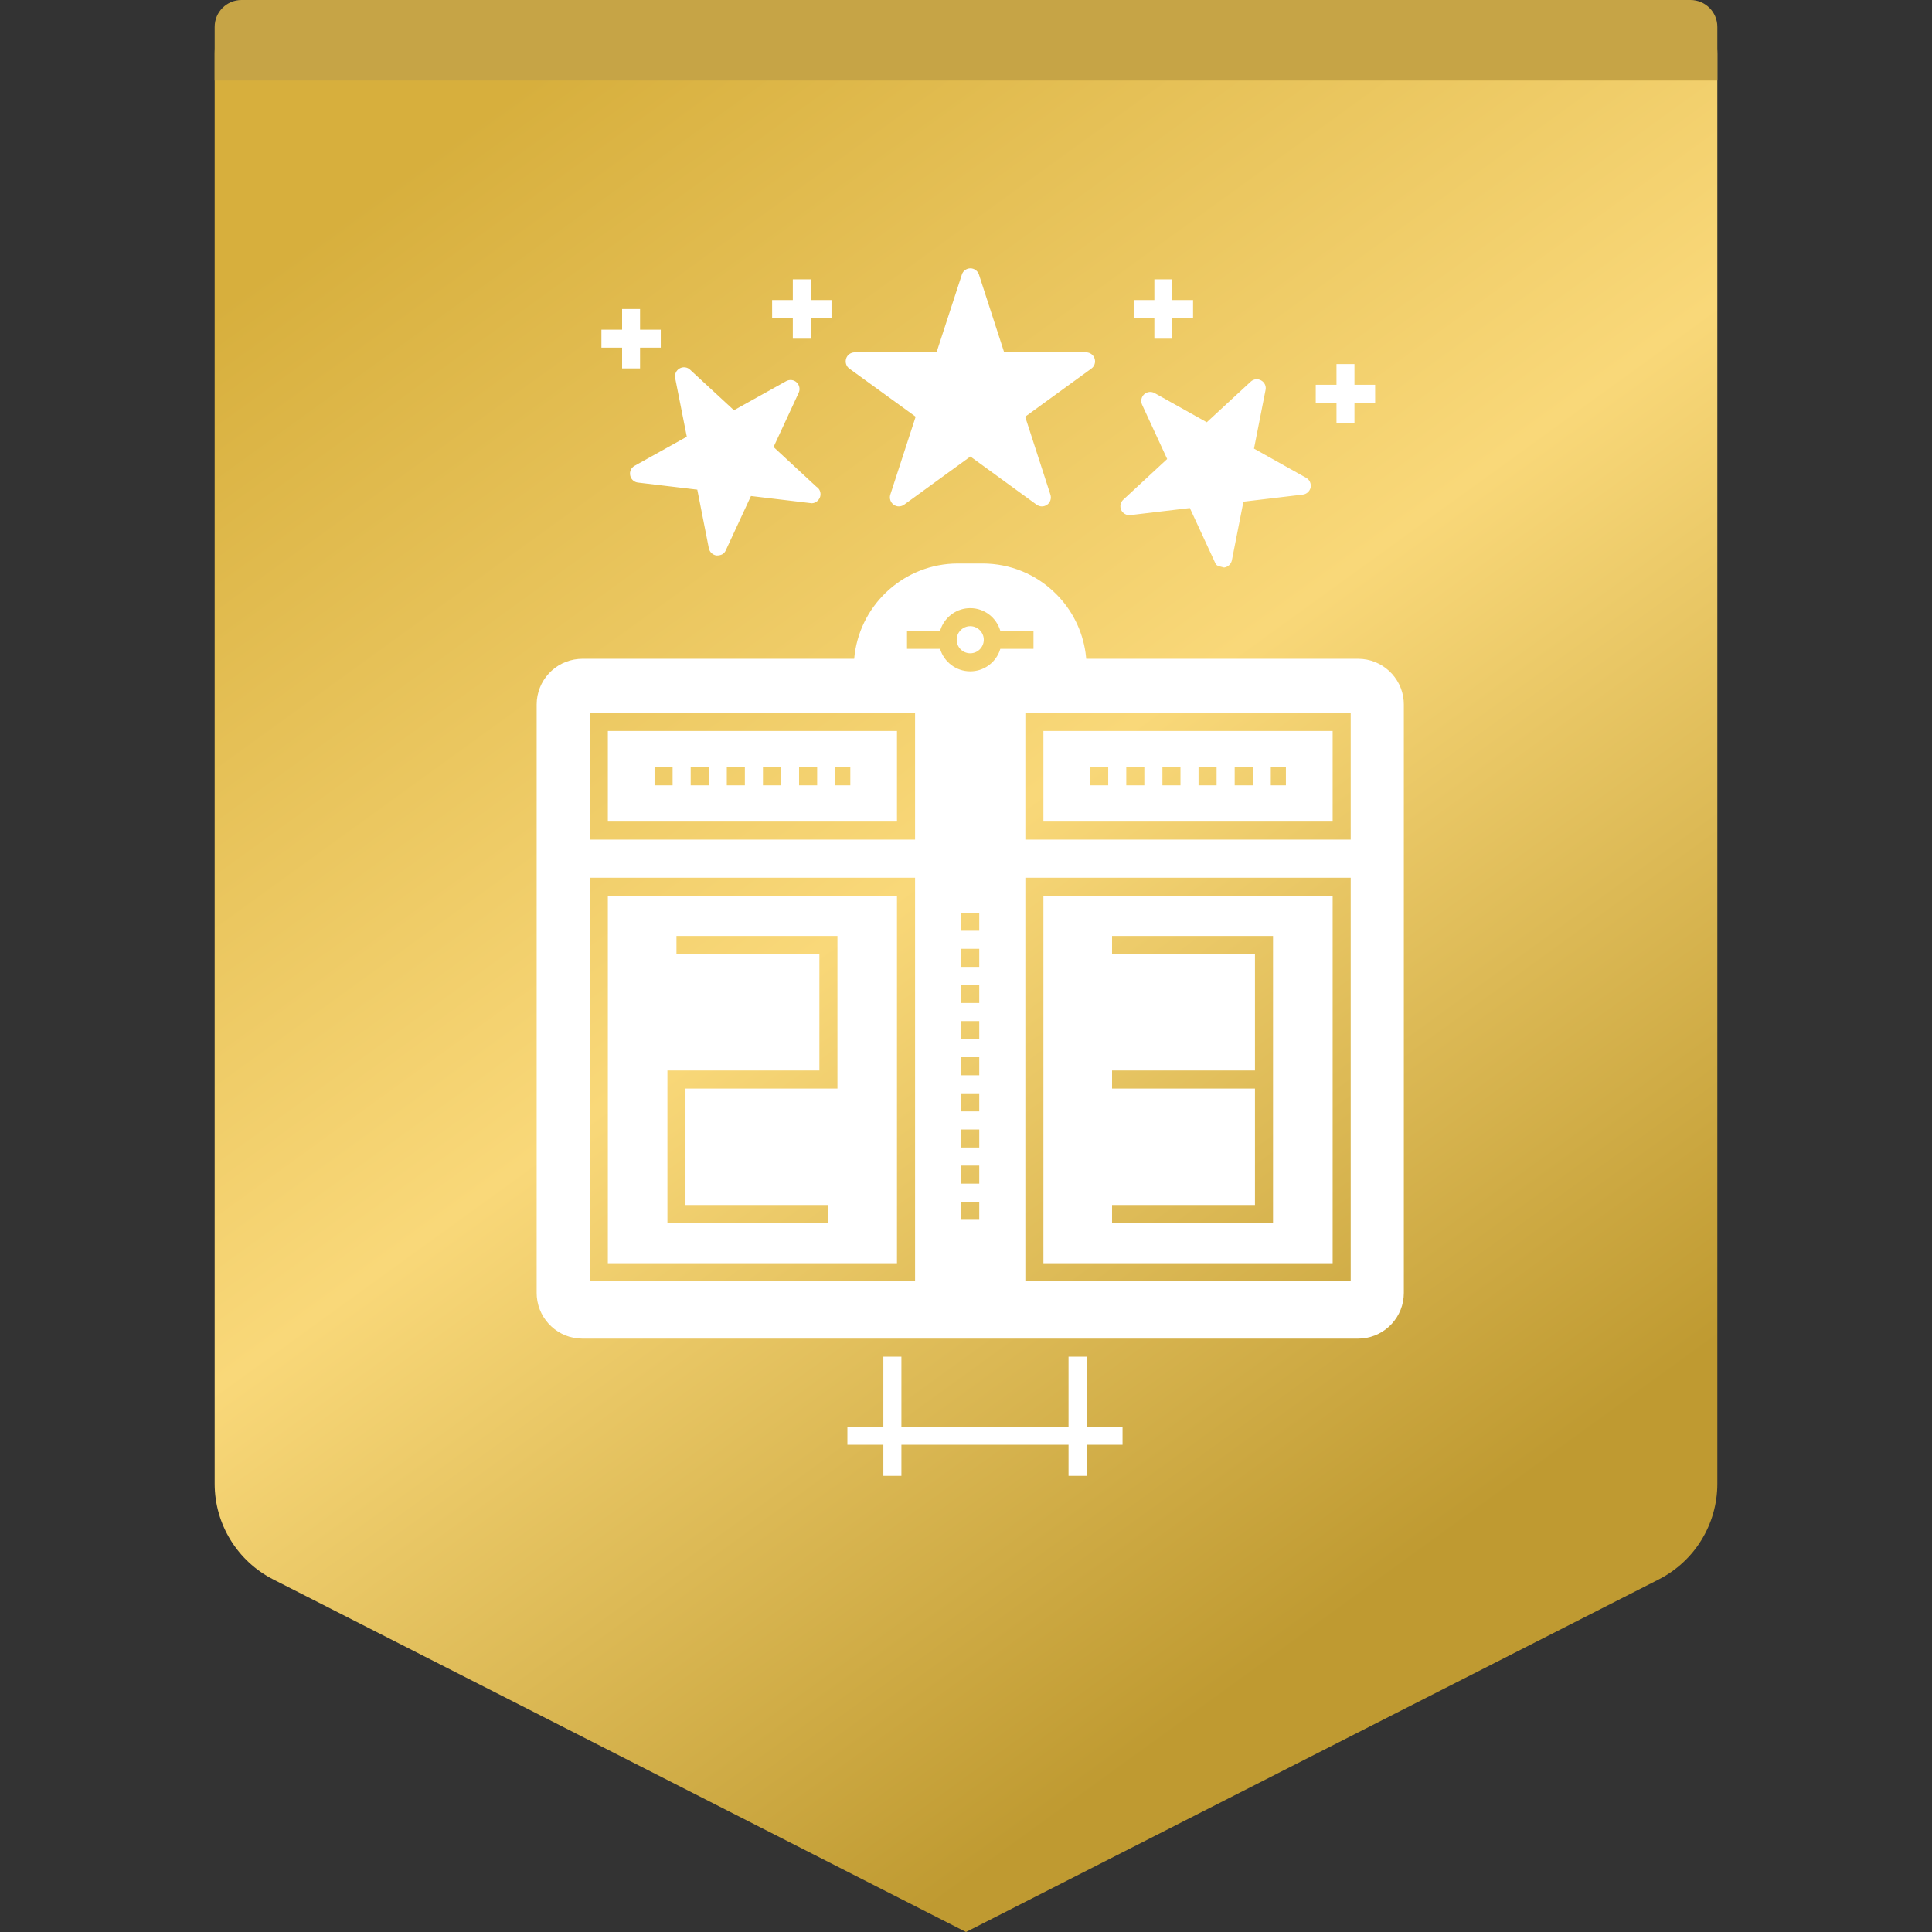
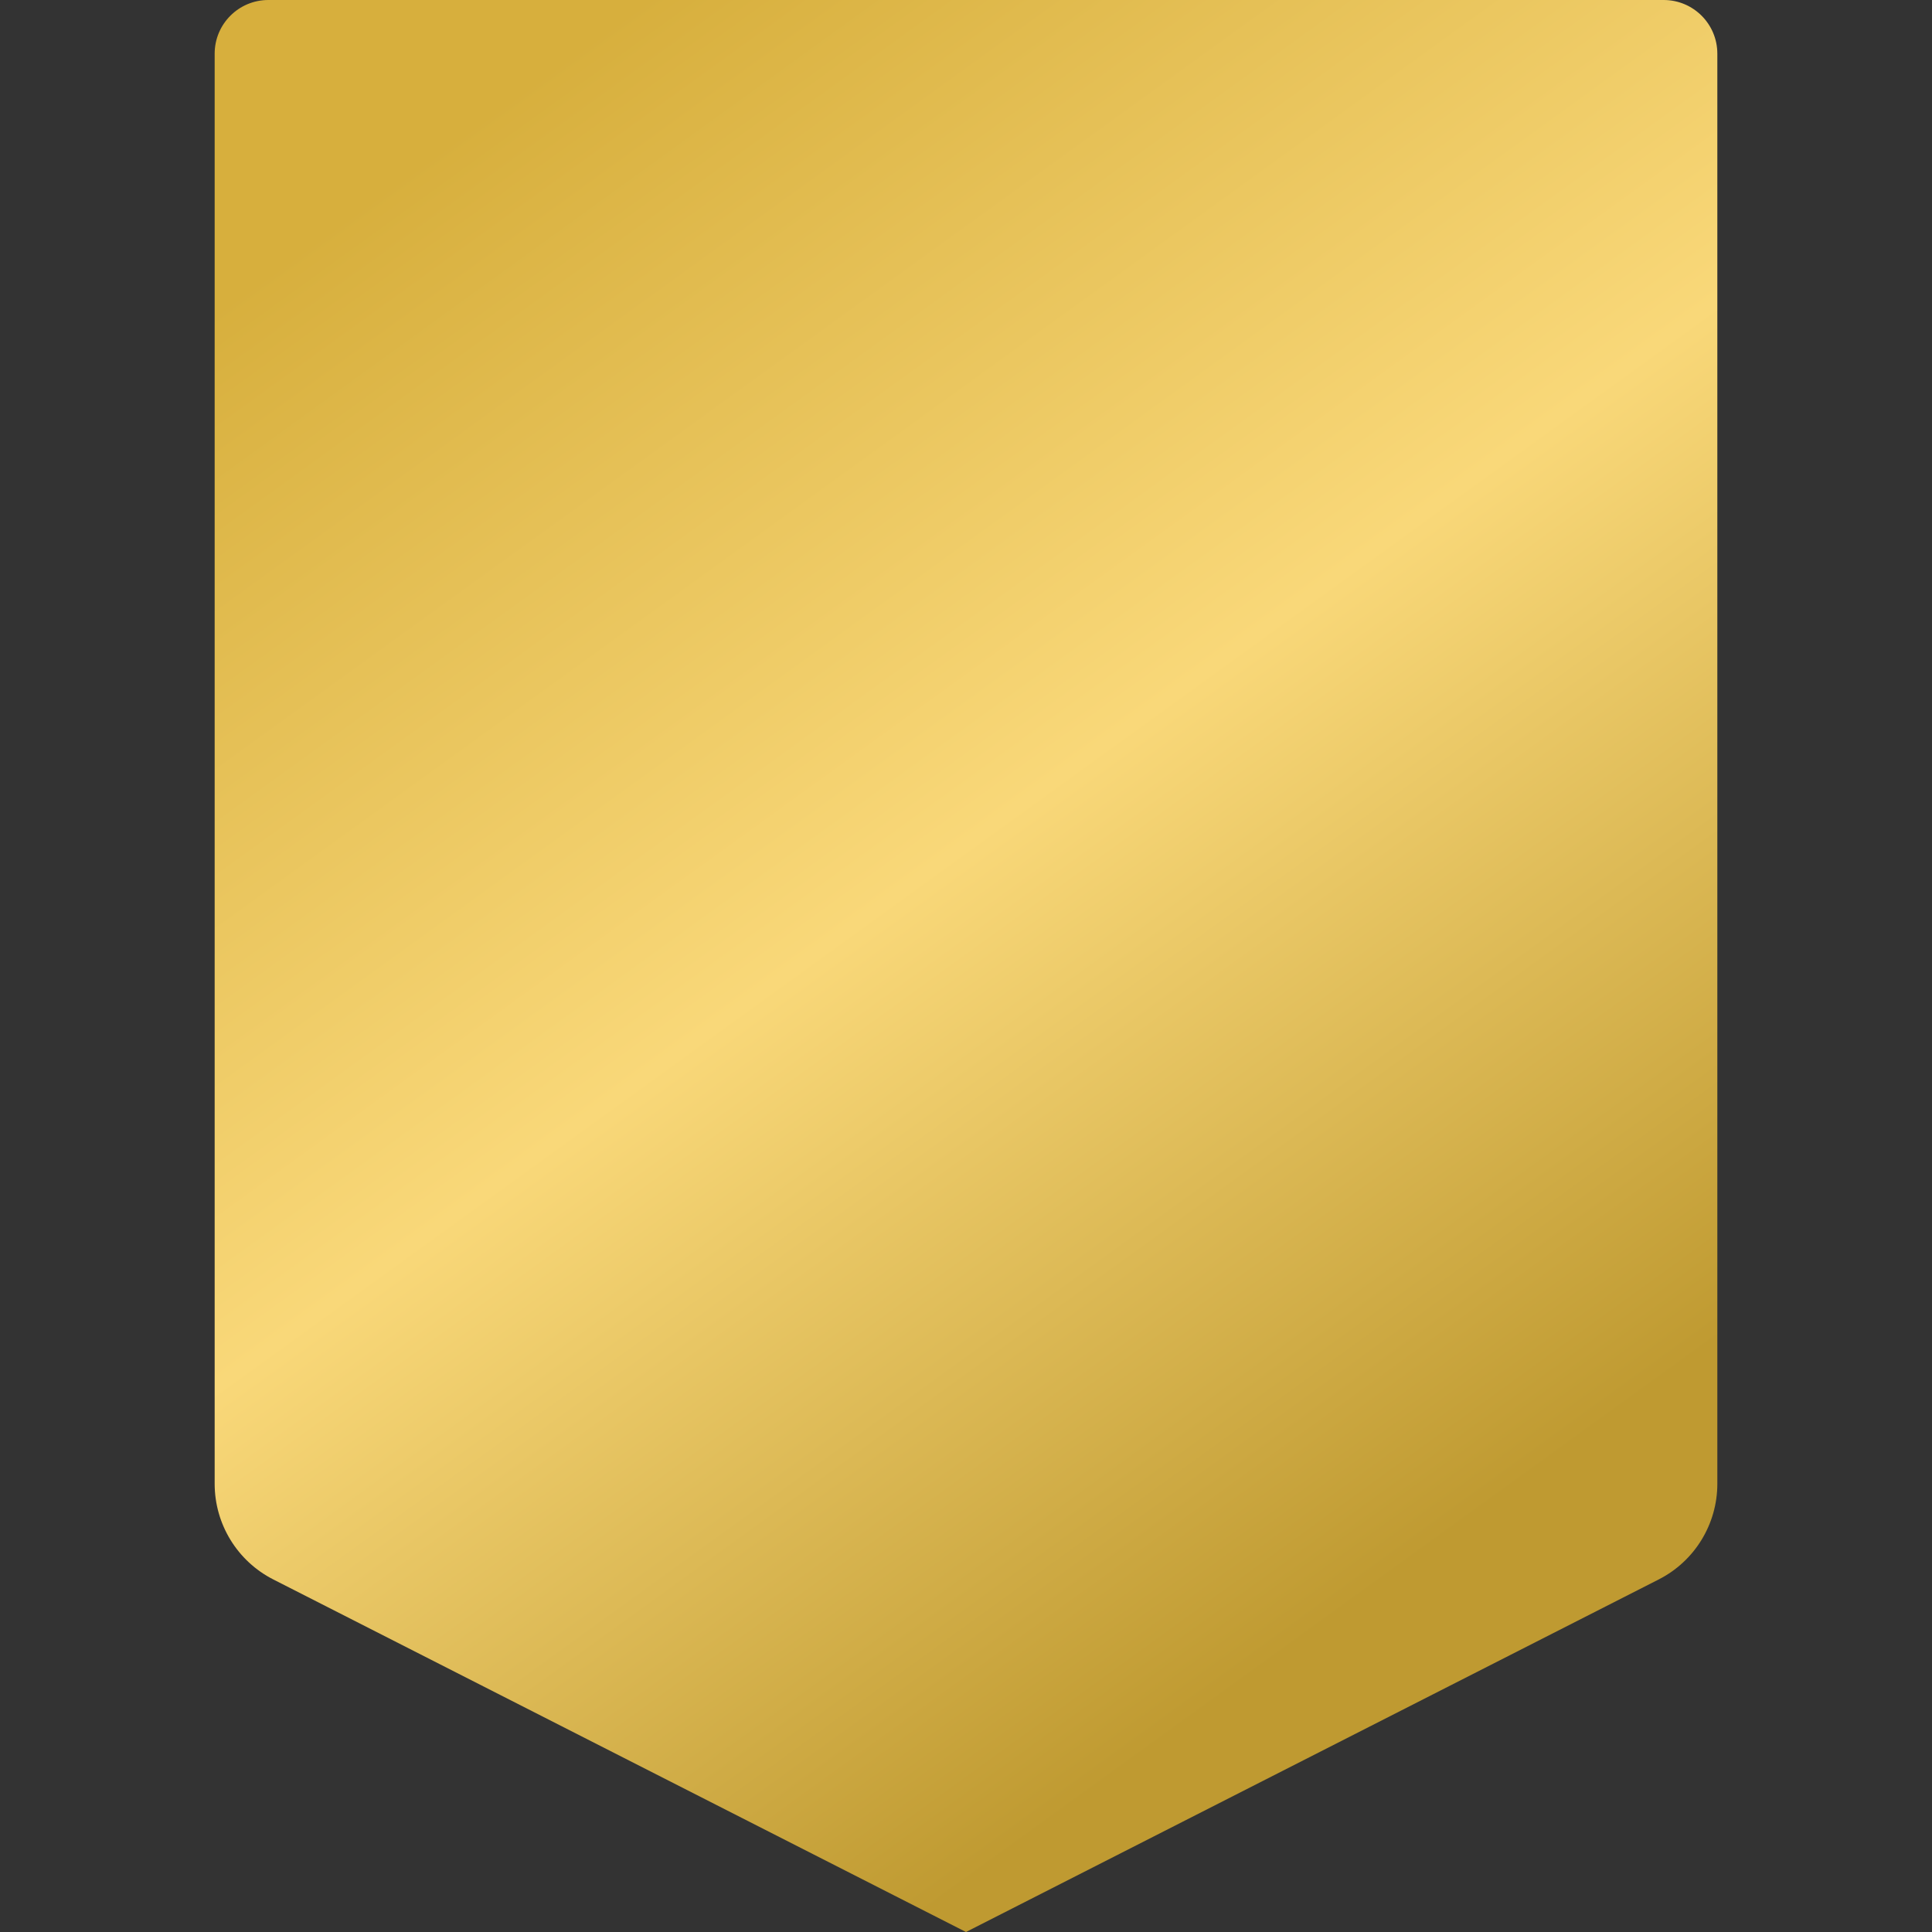
<svg xmlns="http://www.w3.org/2000/svg" width="72" height="72" viewBox="0 0 72 72">
  <rect x="0" y="0" width="72" height="72" fill="#333333" stroke="none" />
  <defs>
    <linearGradient id="36-prorok-a" x1="19.753%" x2="65.855%" y1="5.11%" y2="88.434%">
      <stop offset="0%" stop-color="#D7AF3D" />
      <stop offset="50.931%" stop-color="#F9D879" />
      <stop offset="100%" stop-color="#BF9A31" />
    </linearGradient>
  </defs>
  <g fill="none" fill-rule="evenodd">
    <path fill="url(#36-prorok-a)" d="M10,0 L62,0 C63.105,-2.02906125e-16 64,0.895 64,2 L64,55.297 C64,56.802 63.155,58.18 61.814,58.862 L36,72 L36,72 L10.186,58.862 C8.845,58.18 8,56.802 8,55.297 L8,2 C8,0.895 8.895,2.02906125e-16 10,0 Z" />
-     <path fill="#C6A446" d="M9,0 L63,0 C63.552,-1.01453063e-16 64,0.448 64,1 L64,3 L64,3 L8,3 L8,1 C8,0.448 8.448,1.01453063e-16 9,0 Z" />
-     <path fill="#FFF" fill-rule="nonzero" d="M33.593,50.56 L33.593,53.169 L39.821,53.169 L39.821,50.56 L40.494,50.56 L40.494,53.169 L41.834,53.169 L41.834,53.842 L40.494,53.842 L40.494,55 L39.821,55 L39.821,53.842 L33.593,53.842 L33.593,55 L32.92,55 L32.92,53.842 L31.58,53.842 L31.58,53.169 L32.92,53.169 L32.92,50.56 L33.593,50.56 Z M36.613,21 C37.653,21 38.626,21.404 39.36,22.138 C39.958,22.736 40.336,23.499 40.455,24.325 L40.481,24.551 L50.613,24.551 C51.503,24.551 52.236,25.237 52.311,26.108 L52.317,26.255 L52.317,48.183 C52.317,49.073 51.631,49.806 50.76,49.88 L50.613,49.887 L21.703,49.887 C20.814,49.887 20.081,49.201 20.006,48.33 L20,48.183 L20,26.255 C20,25.365 20.686,24.632 21.557,24.558 L21.703,24.551 L31.833,24.551 C31.999,22.628 33.564,21.105 35.502,21.005 L35.704,21 L36.613,21 Z M34.102,32.711 L21.979,32.711 L21.979,47.749 L34.102,47.749 L34.102,32.711 Z M50.337,32.711 L38.212,32.711 L38.212,47.749 L50.337,47.749 L50.337,32.711 Z M33.428,33.385 L33.428,47.076 L22.653,47.076 L22.653,33.385 L33.428,33.385 Z M49.664,33.385 L49.664,47.076 L38.885,47.076 L38.885,33.385 L49.664,33.385 Z M31.209,34.88 L25.21,34.88 L25.21,35.554 L30.536,35.554 L30.536,39.893 L24.873,39.893 L24.873,45.58 L30.872,45.58 L30.872,44.906 L25.546,44.906 L25.546,40.567 L31.209,40.567 L31.209,34.88 Z M47.442,34.88 L41.443,34.88 L41.443,35.554 L46.769,35.554 L46.769,39.893 L41.443,39.893 L41.443,40.567 L46.769,40.567 L46.769,44.906 L41.443,44.906 L41.443,45.58 L47.442,45.58 L47.442,34.88 Z M36.494,44.785 L35.821,44.785 L35.821,45.458 L36.494,45.458 L36.494,44.785 Z M36.494,43.438 L35.821,43.438 L35.821,44.112 L36.494,44.112 L36.494,43.438 Z M36.494,42.092 L35.821,42.092 L35.821,42.765 L36.494,42.765 L36.494,42.092 Z M36.494,40.745 L35.821,40.745 L35.821,41.419 L36.494,41.419 L36.494,40.745 Z M36.494,39.399 L35.821,39.399 L35.821,40.072 L36.494,40.072 L36.494,39.399 Z M36.494,38.052 L35.821,38.052 L35.821,38.726 L36.494,38.726 L36.494,38.052 Z M36.494,36.706 L35.821,36.706 L35.821,37.379 L36.494,37.379 L36.494,36.706 Z M36.494,35.359 L35.821,35.359 L35.821,36.032 L36.494,36.032 L36.494,35.359 Z M36.494,34.013 L35.821,34.013 L35.821,34.686 L36.494,34.686 L36.494,34.013 Z M34.102,26.568 L21.979,26.568 L21.979,31.291 L34.102,31.291 L34.102,26.568 Z M50.337,26.568 L38.212,26.568 L38.212,31.291 L50.337,31.291 L50.337,26.568 Z M33.428,27.241 L33.428,30.618 L22.653,30.618 L22.653,27.241 L33.428,27.241 Z M49.664,27.241 L49.664,30.618 L38.885,30.618 L38.885,27.241 L49.664,27.241 Z M27.759,28.593 L27.086,28.593 L27.086,29.267 L27.759,29.267 L27.759,28.593 Z M29.106,28.593 L28.433,28.593 L28.433,29.267 L29.106,29.267 L29.106,28.593 Z M30.453,28.593 L29.779,28.593 L29.779,29.267 L30.453,29.267 L30.453,28.593 Z M31.689,28.593 L31.126,28.593 L31.126,29.267 L31.689,29.267 L31.689,28.593 Z M41.3,28.593 L40.626,28.593 L40.626,29.267 L41.3,29.267 L41.3,28.593 Z M42.646,28.593 L41.973,28.593 L41.973,29.267 L42.646,29.267 L42.646,28.593 Z M43.993,28.593 L43.32,28.593 L43.32,29.267 L43.993,29.267 L43.993,28.593 Z M45.339,28.593 L44.666,28.593 L44.666,29.267 L45.339,29.267 L45.339,28.593 Z M46.686,28.593 L46.013,28.593 L46.013,29.267 L46.686,29.267 L46.686,28.593 Z M47.922,28.593 L47.359,28.593 L47.359,29.267 L47.922,29.267 L47.922,28.593 Z M26.413,28.593 L25.74,28.593 L25.74,29.267 L26.413,29.267 L26.413,28.593 Z M25.066,28.593 L24.393,28.593 L24.393,29.267 L25.066,29.267 L25.066,28.593 Z M36.158,22.663 C35.671,22.663 35.254,22.963 35.076,23.389 L35.034,23.508 L33.802,23.508 L33.802,24.181 L35.034,24.181 C35.179,24.666 35.627,25.019 36.158,25.019 C36.646,25.019 37.06,24.722 37.237,24.3 L37.279,24.181 L38.515,24.181 L38.515,23.508 L37.279,23.508 C37.135,23.02 36.69,22.663 36.158,22.663 Z M36.158,23.336 C36.435,23.336 36.663,23.565 36.663,23.841 C36.663,24.121 36.435,24.346 36.158,24.346 C35.879,24.346 35.653,24.121 35.653,23.841 C35.653,23.565 35.879,23.336 36.158,23.336 Z M47,14.178 C47.127,14.248 47.194,14.391 47.164,14.531 L46.733,16.719 L48.677,17.807 C48.804,17.877 48.87,18.021 48.844,18.165 C48.814,18.305 48.697,18.415 48.553,18.432 L46.339,18.696 L45.908,20.883 C45.878,21.023 45.765,21.13 45.618,21.15 C45.346,21.08 45.335,21.086 45.277,20.956 L44.342,18.933 L42.128,19.196 C41.985,19.213 41.844,19.136 41.784,19.006 C41.724,18.876 41.754,18.719 41.861,18.622 L43.497,17.106 L42.562,15.082 C42.502,14.949 42.532,14.795 42.639,14.695 C42.743,14.598 42.903,14.578 43.027,14.648 L44.973,15.737 L46.61,14.224 C46.716,14.124 46.873,14.104 47,14.178 Z M25.716,13.777 L27.352,15.289 L29.299,14.204 C29.426,14.134 29.583,14.151 29.689,14.251 C29.793,14.348 29.826,14.505 29.766,14.635 L28.828,16.659 L30.427,18.141 C30.521,18.198 30.578,18.301 30.578,18.418 C30.578,18.645 30.356,18.788 30.2,18.749 L27.986,18.485 L27.048,20.509 C26.99,20.64 26.882,20.702 26.707,20.702 C26.564,20.686 26.447,20.576 26.417,20.435 L25.986,18.248 L23.772,17.984 C23.629,17.968 23.512,17.857 23.485,17.717 C23.455,17.574 23.522,17.43 23.649,17.36 L25.595,16.275 L25.161,14.087 C25.135,13.944 25.201,13.8 25.328,13.73 C25.452,13.66 25.612,13.677 25.716,13.777 Z M36.164,10 C36.308,10 36.435,10.094 36.482,10.23 L37.423,13.132 L40.475,13.132 C40.622,13.132 40.749,13.226 40.793,13.363 C40.839,13.503 40.789,13.653 40.672,13.737 L38.205,15.53 L39.146,18.435 C39.19,18.572 39.143,18.722 39.026,18.809 C38.904,18.891 38.764,18.897 38.632,18.809 L36.164,17.013 L33.693,18.809 C33.576,18.893 33.419,18.893 33.303,18.809 C33.186,18.722 33.136,18.572 33.179,18.435 L34.124,15.53 L31.653,13.737 C31.536,13.653 31.489,13.503 31.533,13.363 C31.576,13.226 31.706,13.132 31.85,13.132 L34.902,13.132 L35.847,10.23 C35.89,10.094 36.017,10 36.164,10 Z M50.475,13.569 L50.475,13.57 L50.477,13.57 L50.477,14.341 L51.247,14.341 L51.248,15.009 L50.477,15.009 L50.477,15.78 L50.475,15.78 L50.475,15.781 L49.807,15.781 L49.807,15.009 L49.034,15.009 L49.034,14.341 L49.035,14.341 L49.035,14.341 L49.807,14.341 L49.807,13.569 L50.475,13.569 Z M23.853,11.516 L23.853,12.287 L24.624,12.287 L24.624,12.289 L24.625,12.289 L24.625,12.956 L23.853,12.956 L23.853,13.729 L23.852,13.729 L23.852,13.73 L23.184,13.73 L23.184,12.956 L22.413,12.956 L22.413,12.287 L23.184,12.287 L23.184,11.516 L23.853,11.516 Z M43.689,10.41 L43.689,11.182 L44.462,11.182 L44.462,11.85 L44.461,11.85 L44.461,11.85 L43.689,11.85 L43.689,12.623 L43.021,12.623 L43.021,12.621 L43.02,12.621 L43.02,11.85 L42.249,11.85 L42.249,11.182 L43.02,11.182 L43.02,10.411 L43.689,10.41 Z M30.215,10.41 L30.215,11.182 L30.988,11.182 L30.988,11.85 L30.987,11.85 L30.987,11.85 L30.215,11.85 L30.215,12.623 L29.547,12.623 L29.547,12.621 L29.546,12.621 L29.546,11.85 L28.775,11.85 L28.774,11.182 L29.546,11.182 L29.546,10.411 L30.215,10.41 Z" />
  </g>
</svg>